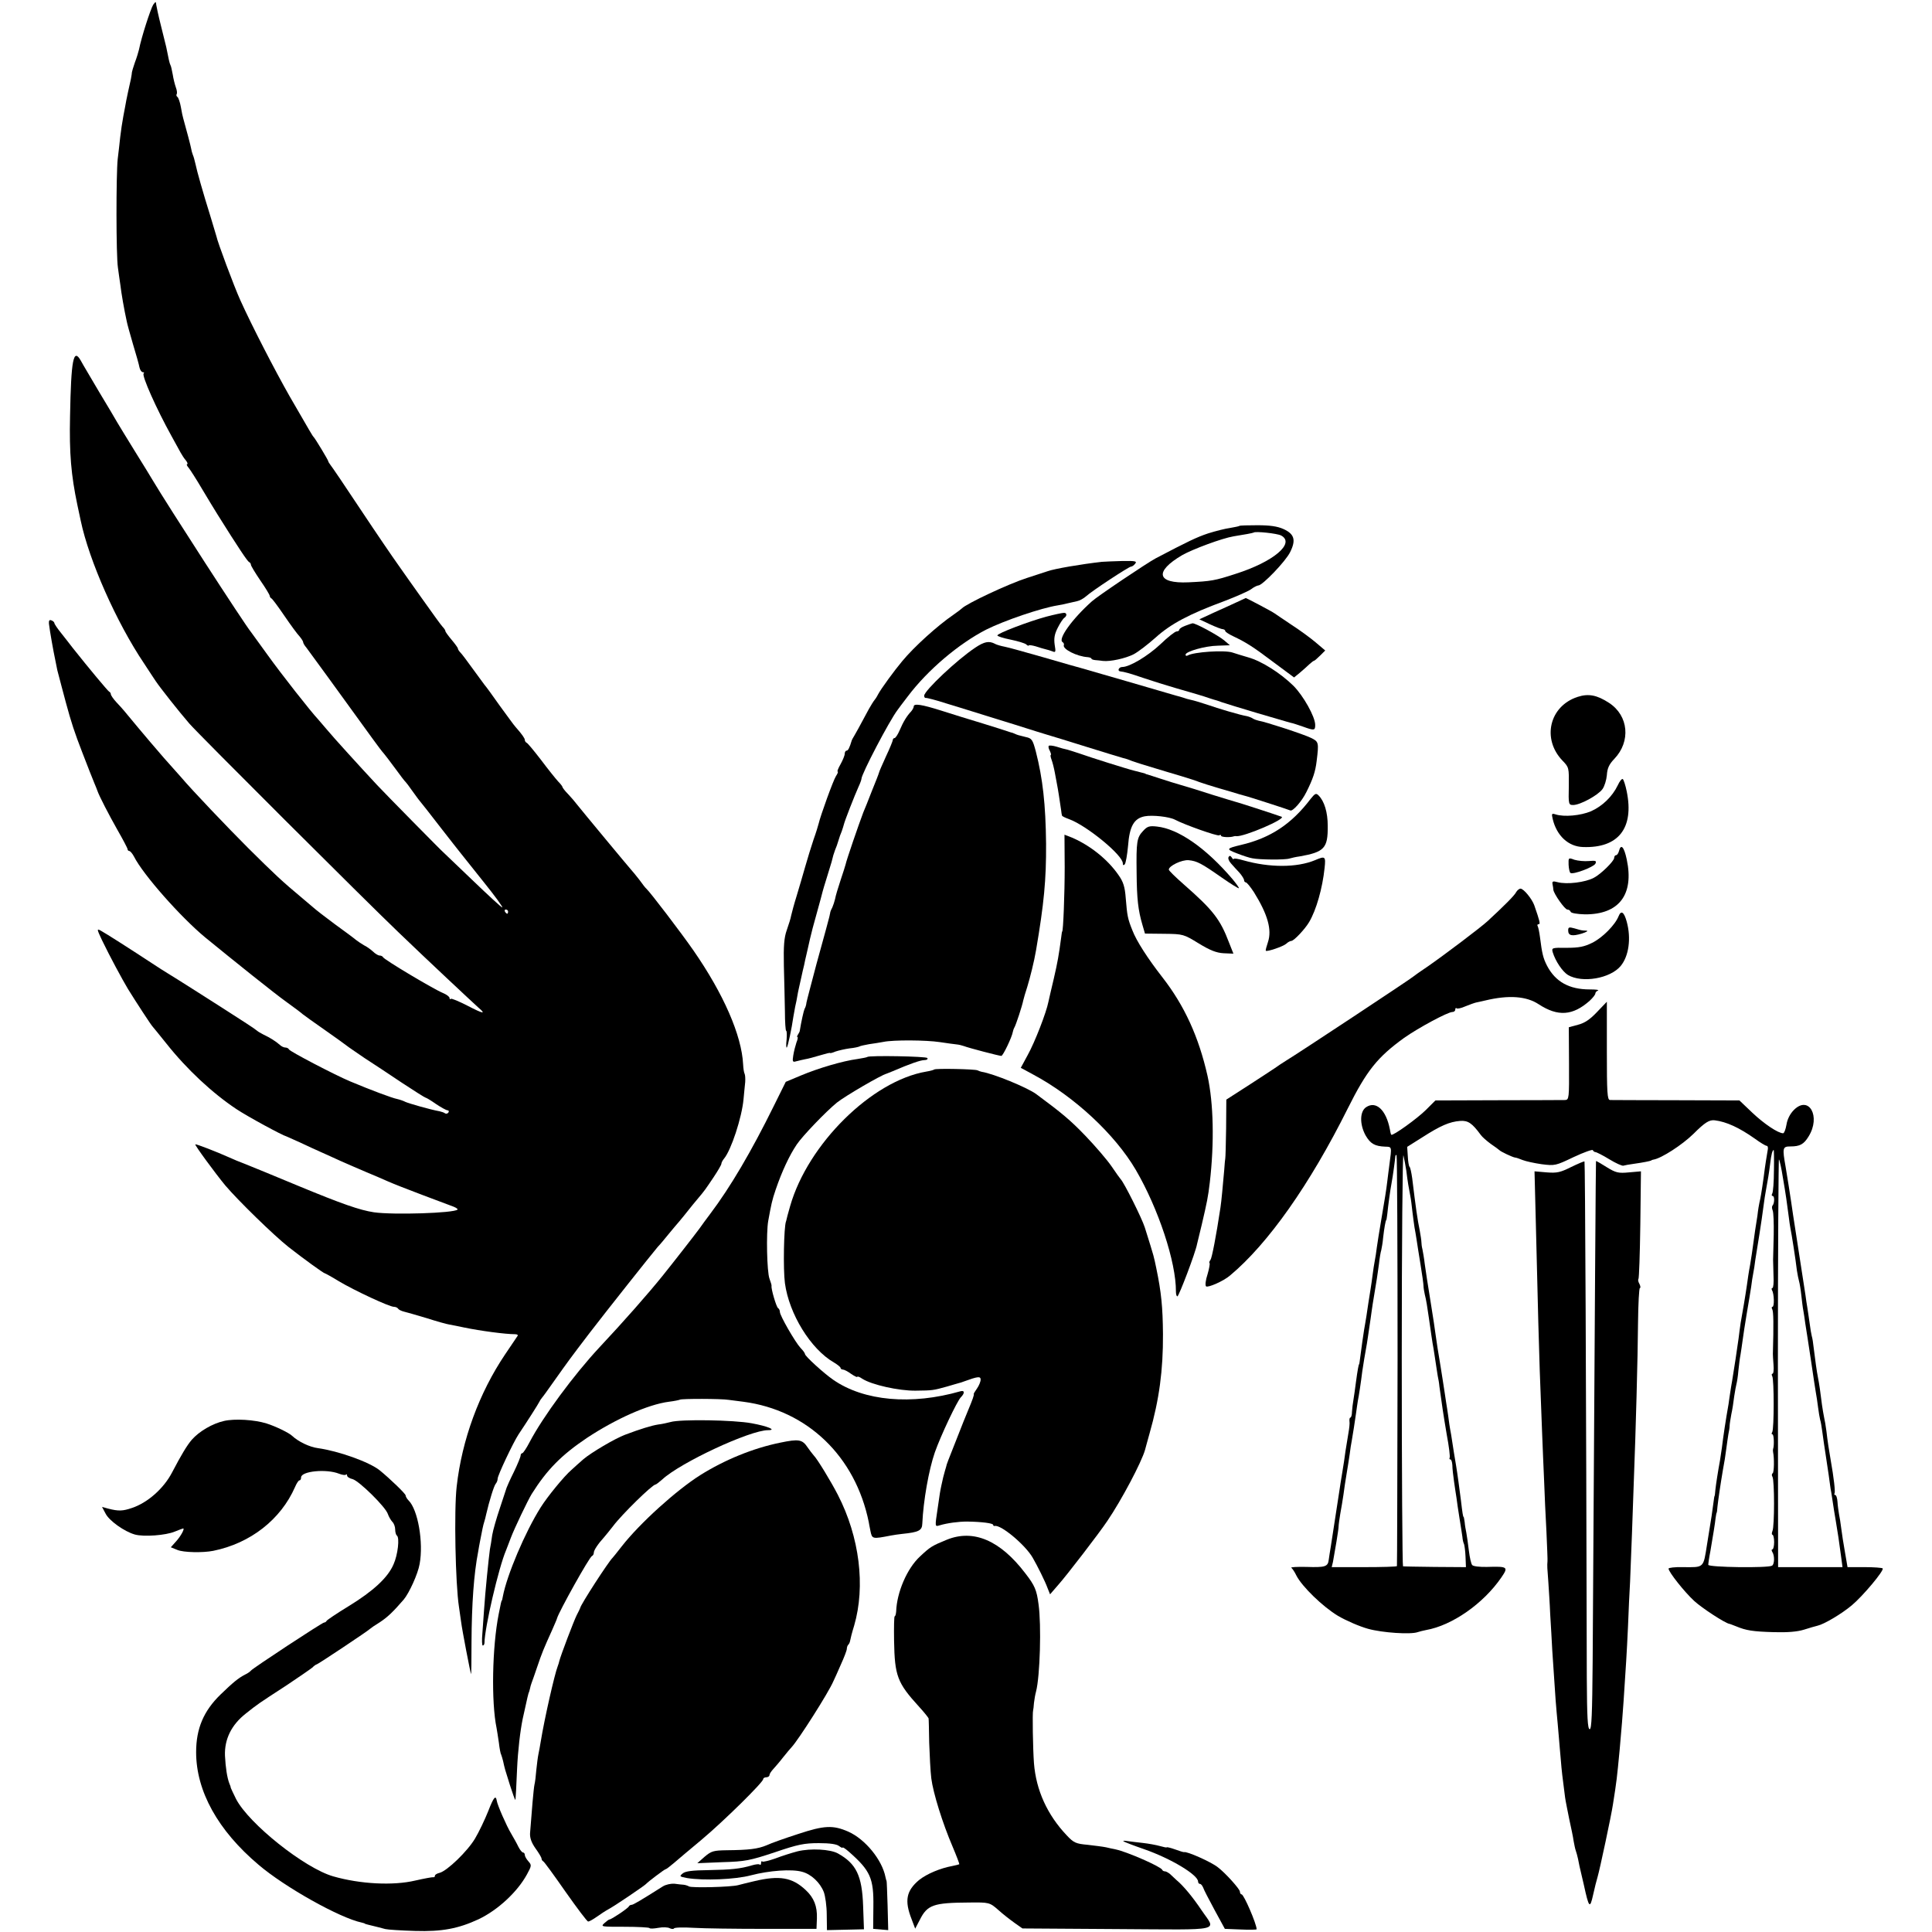
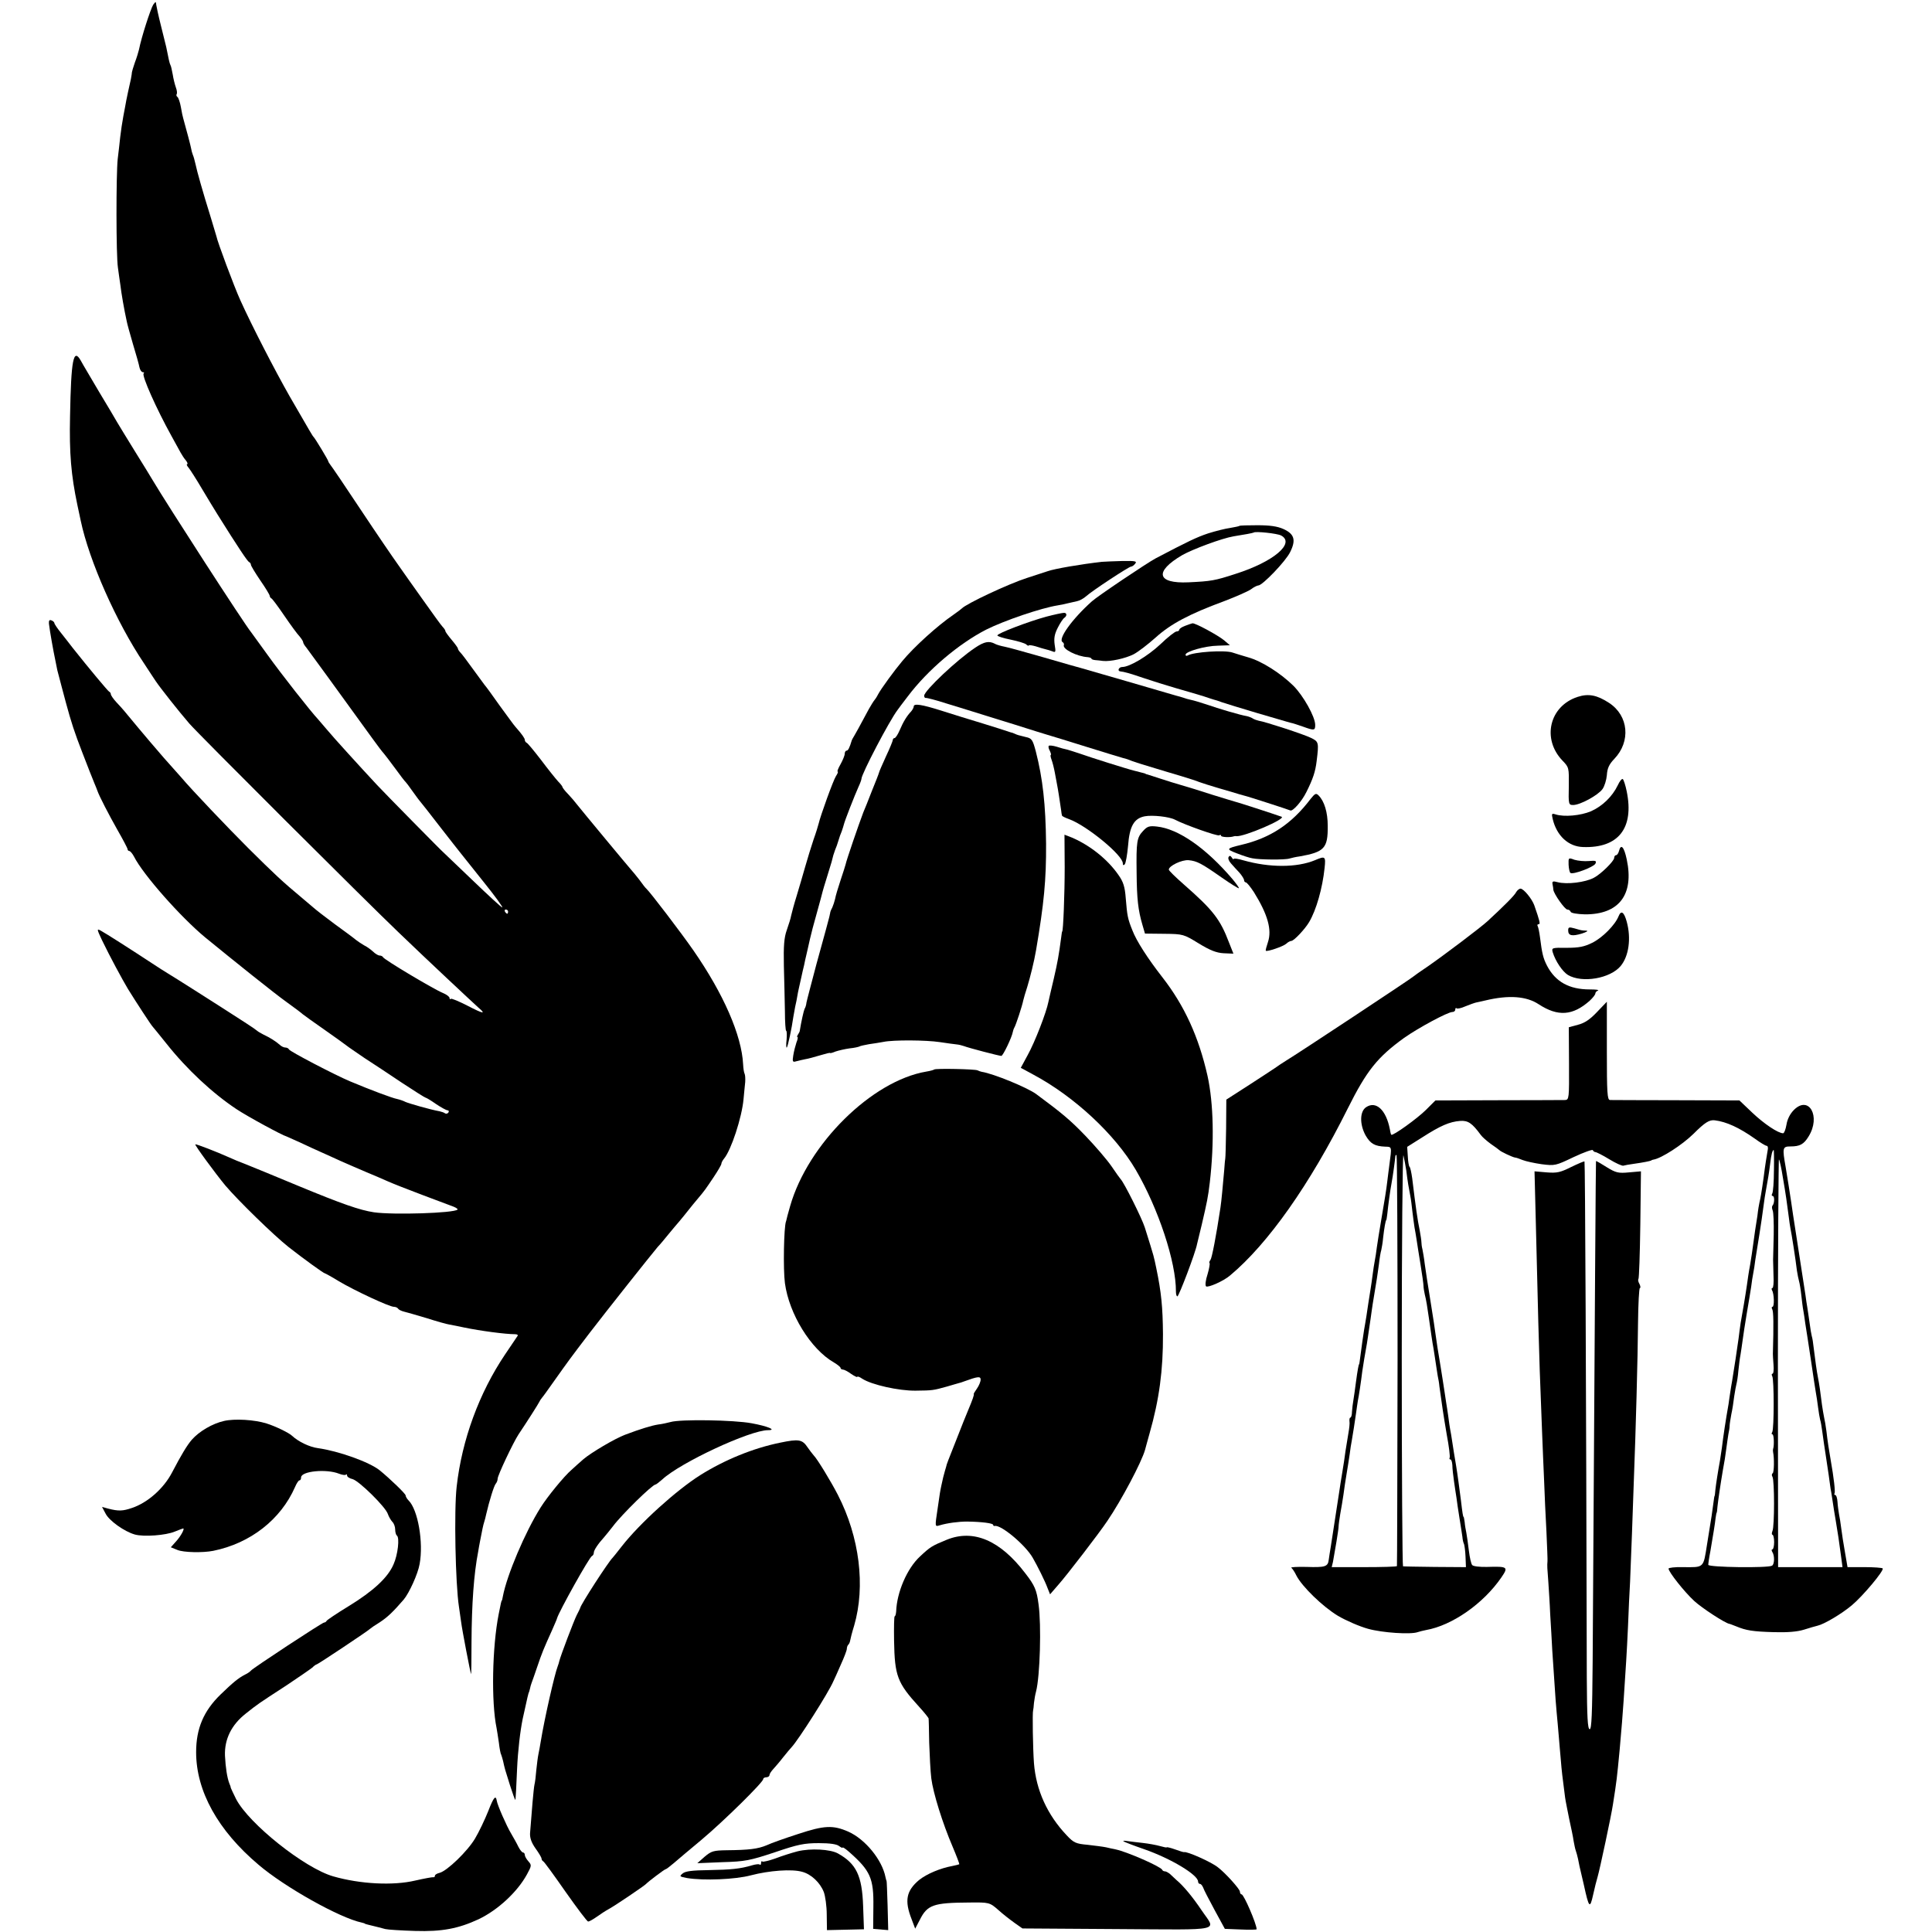
<svg xmlns="http://www.w3.org/2000/svg" version="1.0" width="924pt" height="924pt" viewBox="0 0 924 924" preserveAspectRatio="xMidYMid meet">
  <g transform="translate(0,924) scale(0.1,-0.1)" fill="#000000" stroke="none">
    <path d="M733 9218 c-13 -21 -57 -157 -68 -214 -3 -12 -11 -40 -20 -63 -8 -23 -14 -44 -14 -46 0 -3 -2 -18 -5 -33 -13 -57 -17 -78 -22 -102 -2 -14 -9 -47 -14 -75 -5 -27 -12 -72 -15 -100 -3 -27 -8 -75 -12 -105 -8 -74 -8 -463 1 -520 3 -25 9 -63 12 -85 4 -36 18 -117 30 -171 2 -12 16 -62 30 -110 15 -49 29 -99 31 -111 3 -13 10 -23 16 -23 6 0 8 -3 4 -6 -10 -10 61 -169 133 -299 18 -33 38 -69 44 -80 6 -11 17 -28 25 -37 8 -10 10 -18 6 -18 -4 0 -1 -8 7 -17 8 -10 37 -55 64 -101 27 -45 60 -100 74 -122 100 -160 144 -225 151 -228 5 -2 9 -8 9 -13 0 -5 20 -38 45 -75 25 -36 45 -69 45 -74 0 -4 4 -10 8 -12 4 -1 32 -39 62 -83 30 -44 63 -89 73 -99 9 -11 17 -23 17 -28 0 -4 7 -16 15 -25 12 -16 161 -220 314 -432 25 -35 51 -69 57 -75 5 -6 30 -38 54 -71 24 -33 46 -62 50 -65 3 -3 17 -21 30 -40 14 -19 30 -42 37 -50 7 -8 51 -64 98 -125 47 -60 91 -117 98 -125 7 -9 56 -70 110 -138 54 -67 94 -122 89 -122 -4 0 -69 60 -145 133 -75 72 -137 131 -137 131 0 -2 -275 277 -317 322 -83 89 -212 231 -239 264 -16 19 -35 41 -42 49 -35 37 -178 219 -241 307 -39 54 -75 104 -79 109 -34 41 -402 611 -471 727 -9 15 -47 78 -86 140 -38 62 -77 125 -85 139 -8 14 -46 79 -85 143 -38 65 -79 133 -89 152 -35 61 -46 4 -51 -266 -4 -178 5 -282 35 -425 6 -27 13 -61 16 -75 40 -191 171 -487 303 -683 25 -39 51 -77 56 -85 20 -30 109 -143 160 -202 40 -47 849 -854 1002 -1000 135 -130 349 -330 381 -359 39 -33 23 -30 -52 9 -41 21 -77 36 -80 33 -3 -4 -6 -2 -6 4 0 6 -15 17 -32 24 -44 18 -282 160 -286 171 -2 4 -9 8 -16 8 -7 0 -21 8 -32 19 -11 10 -30 24 -43 30 -12 7 -30 19 -39 26 -9 8 -55 42 -102 76 -47 35 -87 66 -90 69 -3 3 -32 27 -65 55 -96 80 -131 113 -259 240 -97 97 -266 274 -321 339 -5 6 -42 47 -81 91 -38 44 -93 108 -121 142 -76 92 -76 92 -106 124 -15 16 -27 34 -27 39 0 4 -3 10 -8 12 -6 3 -98 113 -174 209 -14 19 -40 51 -57 73 -17 21 -31 42 -31 46 0 4 -6 10 -14 13 -10 4 -13 -1 -12 -16 4 -34 21 -131 31 -177 3 -14 7 -34 9 -45 3 -11 12 -47 21 -80 9 -33 18 -67 20 -75 26 -96 41 -142 79 -240 24 -63 50 -128 57 -145 7 -16 13 -32 14 -35 9 -27 57 -119 96 -188 27 -47 49 -89 49 -93 0 -5 4 -9 8 -9 5 0 15 -12 23 -27 44 -87 224 -290 340 -386 137 -112 334 -270 389 -309 36 -26 71 -52 77 -58 7 -6 55 -40 105 -75 51 -36 99 -70 106 -76 7 -6 46 -32 85 -59 40 -26 121 -79 180 -119 59 -39 110 -71 113 -71 3 0 25 -13 49 -30 24 -16 49 -30 55 -30 6 0 8 -5 5 -10 -4 -6 -11 -8 -16 -5 -5 4 -17 8 -26 10 -45 8 -149 38 -164 45 -9 5 -27 11 -40 14 -22 4 -124 42 -224 84 -74 31 -290 144 -293 153 -2 5 -10 9 -17 9 -8 0 -20 6 -27 13 -18 16 -46 34 -78 49 -14 7 -27 15 -30 18 -3 3 -30 22 -60 41 -128 83 -352 225 -368 234 -10 6 -42 26 -72 46 -94 62 -227 147 -248 158 -20 11 -19 7 6 -46 36 -75 97 -188 124 -233 39 -63 112 -175 118 -180 3 -3 32 -39 65 -80 99 -125 221 -238 335 -314 54 -36 222 -127 240 -131 3 -1 32 -14 65 -29 33 -16 78 -36 100 -46 22 -10 65 -29 95 -43 30 -13 84 -37 120 -52 36 -15 83 -35 105 -45 22 -10 96 -39 165 -65 69 -26 136 -51 149 -56 13 -5 22 -12 19 -14 -17 -17 -307 -26 -399 -13 -68 10 -156 41 -359 125 -113 47 -227 94 -255 105 -27 10 -63 25 -80 33 -58 26 -158 65 -161 62 -4 -3 96 -139 143 -196 61 -72 232 -239 303 -295 70 -55 168 -126 174 -126 2 0 33 -17 67 -38 76 -45 241 -122 263 -122 8 0 17 -4 20 -9 3 -5 16 -11 28 -14 13 -3 61 -17 108 -31 47 -15 96 -29 110 -31 14 -2 45 -9 70 -14 77 -16 197 -32 243 -32 9 0 15 -3 13 -7 -3 -4 -29 -44 -60 -89 -124 -184 -207 -409 -232 -633 -13 -113 -6 -466 11 -575 2 -16 7 -48 10 -70 5 -41 45 -248 48 -252 1 -1 2 69 2 155 1 180 11 324 32 432 2 14 6 34 8 45 11 58 16 82 21 97 3 9 7 25 9 35 15 65 38 139 46 147 5 6 9 16 9 24 0 16 75 174 100 212 41 61 95 146 99 155 2 5 8 14 13 20 5 5 31 42 58 80 71 100 76 107 169 229 83 108 290 369 327 413 11 11 33 38 51 60 17 21 41 49 53 63 12 14 31 38 43 53 12 15 32 40 45 55 32 38 34 41 75 102 20 30 37 59 37 64 0 5 6 17 13 25 34 41 85 196 93 284 3 29 6 66 8 82 1 17 0 34 -3 40 -3 5 -6 25 -7 45 -7 138 -93 336 -238 545 -59 85 -207 279 -225 295 -4 3 -18 21 -33 42 -15 20 -34 42 -41 50 -11 12 -236 283 -262 316 -5 7 -22 27 -37 43 -16 16 -28 32 -28 35 0 3 -9 15 -21 27 -11 12 -48 58 -81 102 -34 44 -65 82 -70 83 -4 2 -8 8 -8 13 0 8 -14 28 -45 63 -6 6 -39 52 -75 101 -35 50 -68 95 -73 100 -4 6 -29 39 -55 75 -26 36 -52 71 -59 78 -7 7 -13 16 -13 20 0 4 -14 23 -30 42 -16 19 -30 38 -30 42 0 4 -6 13 -13 20 -7 7 -48 64 -92 126 -44 62 -99 139 -121 171 -23 32 -103 149 -178 262 -74 112 -140 209 -146 216 -5 7 -10 14 -10 17 0 5 -62 108 -70 116 -6 6 -12 17 -115 195 -70 123 -181 338 -236 460 -29 64 -109 278 -114 305 -1 3 -13 43 -27 90 -39 125 -66 221 -73 255 -4 17 -9 37 -13 45 -3 8 -7 22 -8 30 -2 12 -22 88 -38 145 -2 6 -7 29 -11 53 -4 23 -12 45 -16 48 -5 3 -7 9 -4 14 3 5 1 19 -4 32 -5 14 -12 42 -15 62 -4 21 -8 41 -11 45 -4 7 -9 30 -20 86 -3 11 -14 58 -26 105 -12 47 -21 91 -22 98 0 6 -2 12 -3 12 -2 0 -6 -6 -11 -12z m1697 -4338 c0 -5 -2 -10 -4 -10 -3 0 -8 5 -11 10 -3 6 -1 10 4 10 6 0 11 -4 11 -10z" />
    <path d="M5928 6725 c-2 -2 -22 -6 -45 -10 -23 -3 -70 -15 -105 -26 -54 -18 -96 -38 -252 -120 -41 -22 -278 -181 -304 -205 -94 -84 -164 -181 -140 -195 5 -3 8 -10 6 -14 -8 -19 63 -55 115 -58 9 -1 17 -4 17 -7 0 -3 8 -6 18 -7 9 -1 26 -2 37 -4 35 -4 108 12 147 32 21 11 68 47 105 80 72 65 160 112 328 174 55 21 112 46 127 56 14 11 31 19 36 19 20 0 131 116 152 159 29 58 21 87 -32 111 -29 13 -65 18 -124 18 -45 0 -84 -1 -86 -3z m199 -46 c69 -37 -36 -126 -219 -184 -98 -32 -117 -35 -224 -40 -151 -7 -165 51 -30 130 49 28 191 81 246 90 19 3 48 8 65 11 16 3 30 6 31 7 7 7 112 -4 131 -14z" />
    <path d="M5270 6553 c-98 -11 -227 -33 -260 -45 -8 -3 -53 -17 -98 -32 -88 -28 -290 -123 -312 -146 -3 -3 -21 -17 -40 -30 -76 -52 -188 -153 -245 -222 -37 -44 -102 -133 -115 -158 -7 -14 -16 -27 -19 -30 -3 -3 -14 -21 -25 -40 -49 -92 -63 -116 -71 -130 -5 -8 -10 -17 -11 -20 -11 -37 -18 -50 -25 -50 -5 0 -9 -7 -9 -15 0 -8 -9 -30 -20 -50 -11 -19 -17 -35 -14 -35 4 0 0 -10 -8 -22 -13 -20 -74 -189 -83 -228 -2 -8 -12 -42 -24 -75 -11 -33 -29 -91 -40 -130 -11 -38 -29 -101 -41 -140 -12 -38 -23 -80 -26 -93 -2 -13 -12 -44 -21 -70 -13 -36 -16 -76 -14 -172 2 -69 4 -167 5 -217 0 -51 3 -93 6 -93 3 0 4 -19 2 -42 -3 -24 -2 -41 1 -38 5 4 24 94 31 145 2 11 6 34 9 50 4 17 9 41 11 55 2 14 10 48 16 75 6 28 13 59 16 70 2 11 7 34 11 50 4 17 7 32 8 35 1 3 5 21 9 40 4 19 19 76 33 125 14 50 26 95 27 100 1 6 11 37 21 70 10 33 20 66 22 72 7 29 10 39 17 58 5 11 12 31 16 45 4 14 11 34 16 45 4 11 8 25 10 32 3 15 51 138 70 180 8 17 14 34 14 38 0 23 134 279 173 330 4 6 26 35 49 65 95 126 244 252 375 319 86 43 261 103 343 116 14 2 35 7 48 10 12 3 32 7 44 10 11 2 31 13 42 23 27 25 205 142 215 142 5 0 14 6 20 14 10 12 1 14 -61 13 -40 -1 -84 -3 -98 -4z" />
-     <path d="M5915 6360 c-22 -10 -71 -33 -110 -50 l-69 -32 49 -23 c28 -13 56 -24 63 -24 6 -1 12 -4 12 -9 0 -4 17 -15 38 -25 63 -30 93 -49 194 -125 l97 -72 27 22 c15 13 36 31 46 41 10 9 20 17 23 17 2 0 15 11 29 25 l24 24 -46 39 c-26 22 -78 60 -117 85 -38 26 -75 50 -80 54 -12 9 -134 73 -137 73 -2 -1 -21 -10 -43 -20z" />
    <path d="M5005 6291 c-85 -23 -235 -80 -235 -90 0 -4 28 -13 63 -20 34 -7 68 -17 75 -23 6 -6 12 -8 12 -5 0 3 15 1 33 -4 17 -6 39 -12 47 -14 8 -2 23 -6 33 -10 16 -7 17 -3 11 32 -4 30 -1 50 15 81 11 22 25 43 31 47 14 9 13 25 -2 24 -7 0 -45 -8 -83 -18z" />
    <path d="M5668 6247 c-16 -6 -28 -14 -28 -19 0 -4 -6 -8 -13 -8 -7 0 -42 -27 -77 -61 -62 -58 -148 -109 -183 -109 -16 0 -25 -19 -9 -21 18 -2 42 -8 112 -32 41 -14 109 -35 150 -47 94 -27 141 -41 160 -48 8 -3 20 -6 25 -8 6 -1 24 -7 40 -13 17 -6 93 -29 170 -52 157 -46 157 -46 167 -48 4 -1 26 -8 49 -16 55 -20 59 -19 59 8 0 39 -57 140 -104 187 -62 61 -152 118 -216 136 -30 9 -64 19 -75 23 -37 13 -187 3 -215 -14 -6 -3 -10 -2 -10 4 0 15 93 42 155 43 l57 2 -28 24 c-31 25 -138 83 -151 81 -4 -1 -20 -6 -35 -12z" />
    <path d="M4665 6143 c-89 -59 -244 -206 -245 -230 0 -7 3 -12 8 -11 4 1 48 -10 97 -26 50 -15 149 -46 220 -68 72 -22 148 -46 170 -53 22 -7 63 -20 90 -28 28 -8 115 -35 195 -60 80 -25 156 -48 170 -52 14 -3 34 -10 45 -15 11 -4 54 -18 95 -30 41 -13 104 -31 140 -42 36 -11 74 -23 85 -28 11 -4 54 -18 95 -30 41 -12 84 -24 95 -28 11 -3 22 -6 25 -7 12 -2 216 -68 221 -71 11 -6 55 43 77 88 31 62 43 97 49 148 11 89 10 93 -27 111 -34 17 -221 78 -250 82 -8 2 -21 6 -27 10 -7 5 -21 10 -30 12 -31 5 -136 36 -193 56 -30 10 -64 20 -75 22 -11 2 -27 7 -35 10 -8 3 -24 7 -35 10 -11 3 -114 33 -230 67 -115 33 -217 63 -225 65 -8 2 -87 24 -175 50 -88 25 -173 49 -190 52 -16 3 -38 9 -47 14 -28 15 -51 10 -93 -18z" />
    <path d="M7545 5907 c-135 -44 -172 -201 -72 -305 31 -32 31 -34 30 -122 -2 -87 -1 -90 21 -90 33 0 118 46 140 76 10 14 19 44 21 67 2 32 10 51 36 78 79 83 68 206 -25 267 -58 38 -99 46 -151 29z" />
    <path d="M4370 5861 c0 -5 -6 -16 -12 -23 -21 -22 -38 -50 -55 -90 -9 -21 -20 -38 -25 -38 -4 0 -8 -4 -8 -9 0 -4 -14 -39 -32 -77 -17 -38 -33 -73 -34 -79 -1 -5 -17 -46 -35 -90 -17 -44 -35 -89 -40 -100 -21 -55 -81 -229 -85 -250 -1 -5 -12 -39 -24 -75 -12 -36 -24 -76 -26 -89 -3 -13 -9 -31 -13 -40 -5 -9 -9 -19 -10 -23 -1 -5 -1 -9 -2 -10 0 -2 -2 -10 -4 -18 -7 -26 -13 -51 -60 -220 -24 -91 -46 -174 -48 -185 -1 -11 -5 -24 -9 -30 -4 -8 -16 -61 -23 -105 0 -3 -4 -11 -8 -17 -5 -7 -6 -13 -3 -13 3 0 1 -12 -5 -26 -5 -15 -12 -42 -15 -61 -5 -30 -3 -34 13 -29 10 3 29 7 43 10 14 2 46 11 73 19 26 8 47 13 47 11 0 -2 12 1 26 7 15 5 45 12 67 15 22 2 43 7 47 9 4 3 25 7 46 11 22 3 53 8 69 11 47 10 204 9 270 -1 33 -5 69 -10 80 -11 11 -1 27 -5 35 -8 23 -9 169 -47 179 -47 8 0 51 90 55 115 1 5 4 15 7 20 8 13 38 105 43 131 2 10 11 39 19 64 14 46 33 122 42 175 38 223 49 337 48 510 -2 189 -16 312 -49 441 -15 56 -19 63 -48 69 -34 8 -43 11 -51 15 -3 1 -8 3 -12 5 -5 1 -15 4 -23 7 -8 3 -62 20 -120 38 -58 17 -146 45 -197 61 -95 30 -133 36 -133 20z" />
    <path d="M5016 5673 c-3 -3 -1 -14 5 -24 5 -11 7 -19 5 -19 -3 0 -2 -10 3 -23 5 -13 12 -41 16 -63 4 -21 9 -48 11 -59 4 -19 13 -79 19 -120 1 -11 3 -22 4 -25 0 -4 16 -11 35 -18 84 -31 256 -172 256 -211 0 -9 3 -11 9 -5 5 5 12 45 16 88 7 94 28 132 80 142 37 7 117 -2 144 -16 45 -24 203 -80 212 -75 5 4 9 2 9 -2 0 -7 44 -9 60 -3 3 1 8 2 12 1 35 -5 243 84 217 93 -45 16 -206 68 -219 71 -8 2 -60 18 -115 35 -55 18 -120 38 -145 45 -25 7 -70 21 -100 31 -30 10 -58 19 -62 20 -5 1 -9 2 -10 4 -2 1 -10 3 -18 5 -8 2 -24 6 -35 9 -30 7 -214 65 -261 82 -23 8 -50 16 -60 19 -11 2 -33 8 -51 14 -17 5 -34 7 -37 4z" />
    <path d="M7737 5484 c-26 -54 -74 -100 -128 -124 -50 -21 -128 -28 -169 -15 -19 6 -20 4 -14 -22 19 -80 75 -132 145 -134 169 -6 245 90 209 266 -6 30 -15 57 -19 59 -4 3 -15 -10 -24 -30z" />
    <path d="M6268 5419 c-91 -120 -192 -187 -333 -220 -71 -17 -72 -20 -20 -40 28 -11 61 -22 75 -24 34 -7 156 -8 177 -1 10 3 32 8 48 10 119 21 136 39 135 146 0 65 -16 118 -44 146 -12 12 -17 9 -38 -17z" />
    <path d="M5467 5266 c-30 -32 -33 -50 -31 -201 1 -123 7 -178 28 -249 l12 -41 92 -1 c91 -1 93 -2 165 -46 54 -33 84 -45 119 -47 l47 -2 -21 53 c-42 111 -76 155 -215 277 -40 35 -73 67 -73 72 0 18 63 48 95 45 40 -4 61 -15 158 -83 43 -30 80 -53 82 -51 2 2 -12 21 -30 43 -127 149 -259 241 -362 252 -36 4 -46 1 -66 -21z" />
    <path d="M5092 5092 c0 -127 -7 -307 -12 -307 -1 0 -3 -13 -5 -30 -11 -83 -17 -117 -35 -195 -11 -47 -23 -97 -26 -112 -10 -51 -65 -193 -99 -254 l-33 -61 61 -33 c196 -105 390 -286 489 -455 108 -185 193 -441 192 -582 0 -13 3 -23 7 -23 7 0 87 210 94 250 1 3 11 46 23 95 24 103 30 131 38 200 22 189 18 379 -11 510 -42 186 -110 335 -215 470 -71 91 -125 175 -144 225 -23 57 -25 70 -32 154 -4 55 -12 79 -34 110 -52 76 -137 143 -223 180 l-36 14 1 -156z" />
    <path d="M7743 5170 c-3 -11 -9 -20 -14 -20 -5 0 -9 -6 -9 -13 0 -15 -64 -78 -97 -95 -41 -22 -129 -33 -174 -21 -22 6 -26 4 -24 -9 2 -10 4 -22 4 -27 2 -20 55 -95 67 -95 7 0 14 -5 16 -11 2 -6 31 -11 68 -12 163 -1 236 94 200 263 -13 61 -28 76 -37 40z" />
    <path d="M5876 5141 c-4 -5 1 -19 11 -30 10 -11 28 -32 41 -45 12 -14 22 -30 22 -36 0 -5 4 -10 8 -10 5 0 22 -21 39 -47 66 -106 87 -180 67 -239 -7 -21 -12 -39 -10 -41 5 -6 82 20 97 33 8 8 20 14 25 14 12 0 65 56 85 90 34 57 64 162 74 259 6 56 3 58 -46 37 -87 -36 -217 -36 -341 -1 -27 8 -48 11 -48 7 0 -4 -4 -1 -9 7 -6 9 -11 10 -15 2z" />
    <path d="M7502 5104 c1 -19 5 -37 9 -39 13 -9 110 28 119 44 7 14 2 16 -31 13 -21 -2 -52 1 -69 6 -29 11 -29 10 -28 -24z" />
    <path d="M7251 4973 c-8 -16 -54 -62 -136 -138 -31 -29 -210 -164 -285 -216 -36 -24 -67 -46 -70 -49 -7 -8 -558 -372 -605 -400 -22 -14 -44 -28 -50 -33 -5 -4 -62 -41 -125 -82 l-115 -74 -1 -138 c-1 -76 -3 -140 -4 -143 -1 -3 -3 -27 -5 -55 -7 -78 -13 -147 -18 -180 -21 -139 -41 -242 -48 -251 -5 -6 -7 -13 -4 -15 2 -3 -2 -27 -10 -54 -9 -27 -12 -52 -7 -57 8 -8 84 25 115 52 181 151 381 434 563 799 91 182 142 245 269 337 68 48 209 124 231 124 8 0 14 5 14 12 0 6 3 9 6 6 3 -4 22 0 42 9 20 8 44 17 54 19 10 2 28 6 41 9 112 27 197 21 256 -18 92 -60 163 -55 244 17 15 14 27 29 27 35 0 5 6 11 13 14 6 3 -11 5 -40 5 -99 0 -164 37 -204 113 -19 37 -24 59 -34 138 -3 23 -8 47 -11 52 -3 5 -1 9 5 9 9 0 5 15 -21 90 -11 31 -51 80 -66 80 -6 0 -16 -8 -21 -17z" />
    <path d="M7741 4858 c-16 -41 -77 -103 -126 -127 -38 -19 -64 -24 -122 -24 -70 1 -73 0 -67 -21 13 -43 47 -93 73 -109 68 -40 202 -17 252 43 39 47 51 132 29 212 -13 47 -27 56 -39 26z" />
    <path d="M7500 4790 c0 -25 18 -29 65 -15 22 7 32 13 23 14 -25 1 -24 1 -58 11 -26 7 -30 6 -30 -10z" />
    <path d="M7638 4400 c-33 -35 -59 -53 -91 -61 l-44 -12 1 -174 c1 -166 0 -173 -19 -174 -11 0 -155 -1 -320 -1 l-300 -1 -45 -45 c-41 -41 -159 -126 -166 -119 -2 1 -5 14 -7 27 -18 92 -66 136 -113 105 -31 -20 -32 -82 -3 -135 23 -40 44 -52 94 -54 32 -1 32 2 20 -86 -3 -25 -8 -60 -10 -79 -5 -43 -12 -85 -30 -191 -8 -47 -17 -103 -20 -125 -3 -23 -7 -52 -10 -65 -3 -14 -7 -43 -10 -65 -3 -22 -7 -53 -10 -70 -8 -50 -14 -88 -20 -130 -4 -22 -8 -51 -11 -65 -4 -25 -12 -80 -19 -135 -2 -16 -4 -30 -5 -30 -2 0 -7 -26 -15 -85 -4 -30 -9 -68 -12 -85 -3 -16 -6 -42 -7 -57 0 -16 -4 -28 -8 -28 -3 0 -5 -8 -4 -17 2 -9 -1 -35 -5 -57 -4 -23 -10 -61 -14 -86 -3 -25 -10 -70 -15 -100 -5 -30 -12 -73 -15 -95 -8 -52 -32 -209 -40 -260 -4 -22 -8 -51 -10 -64 -4 -34 -16 -38 -107 -35 -44 1 -77 -1 -72 -4 5 -4 16 -20 24 -37 27 -53 126 -149 199 -193 39 -23 104 -51 144 -62 68 -19 204 -28 237 -16 8 3 26 7 40 10 125 22 274 126 360 251 35 51 32 54 -68 51 -35 -1 -67 3 -71 9 -5 5 -12 36 -16 69 -4 32 -9 70 -12 85 -3 14 -7 37 -8 51 -2 14 -4 25 -5 25 -3 0 -6 20 -13 80 -6 47 -17 130 -23 165 -2 14 -7 41 -10 60 -3 19 -9 60 -14 90 -6 30 -12 71 -14 90 -3 19 -7 49 -10 65 -2 17 -10 64 -16 105 -6 41 -14 86 -16 100 -5 28 -12 73 -19 123 -2 17 -11 77 -20 132 -21 133 -23 142 -31 200 -3 28 -9 59 -11 70 -3 11 -5 27 -5 35 0 8 -4 33 -8 55 -11 53 -19 110 -36 250 -4 28 -9 52 -13 55 -3 3 -7 25 -8 50 l-3 45 73 46 c86 55 129 74 180 78 38 3 58 -11 99 -67 7 -10 29 -29 48 -43 19 -13 37 -26 40 -29 7 -8 63 -34 75 -36 6 0 22 -6 37 -12 15 -6 56 -15 91 -20 64 -8 67 -7 153 34 49 23 91 38 92 33 2 -5 8 -9 12 -9 5 0 35 -15 66 -34 31 -19 62 -33 68 -31 6 2 29 6 51 9 43 6 78 13 83 16 1 2 5 3 10 4 38 6 138 71 191 123 55 55 76 68 102 65 56 -7 117 -35 192 -88 26 -19 51 -34 56 -34 6 0 8 -10 5 -22 -4 -24 -12 -70 -19 -128 -10 -72 -16 -105 -20 -120 -2 -8 -7 -37 -10 -65 -4 -27 -9 -59 -11 -70 -1 -11 -6 -40 -9 -65 -3 -25 -10 -70 -15 -100 -6 -30 -12 -73 -15 -95 -3 -22 -10 -65 -15 -95 -5 -30 -12 -69 -15 -86 -3 -18 -7 -52 -10 -75 -6 -45 -22 -150 -31 -204 -3 -16 -7 -41 -9 -55 -2 -14 -6 -38 -8 -55 -14 -79 -25 -153 -32 -210 -3 -22 -7 -49 -9 -60 -10 -54 -19 -113 -22 -140 -1 -16 -3 -30 -4 -30 -1 0 -3 -14 -5 -30 -2 -17 -6 -46 -9 -65 -3 -19 -13 -81 -22 -137 -18 -114 -13 -109 -116 -108 -38 1 -68 -3 -68 -7 0 -16 77 -113 123 -155 37 -34 146 -105 167 -109 3 0 17 -6 33 -12 48 -20 79 -25 180 -28 66 -2 113 2 145 12 26 8 55 17 65 19 31 7 114 56 163 97 52 43 157 168 148 177 -3 3 -42 6 -87 6 l-81 0 -12 70 c-7 39 -15 90 -18 115 -3 25 -8 56 -11 70 -2 13 -6 39 -7 57 -1 18 -6 33 -11 33 -4 0 -6 4 -3 8 4 7 -3 72 -19 162 -7 39 -15 91 -20 136 -3 23 -8 53 -11 65 -3 13 -7 40 -10 59 -8 66 -14 105 -19 130 -6 29 -14 88 -21 145 -2 21 -6 46 -9 55 -2 8 -7 35 -10 60 -3 25 -9 59 -11 75 -3 17 -7 44 -9 60 -5 32 -13 85 -44 285 -11 69 -22 143 -25 165 -8 53 -15 98 -26 164 -16 91 -15 98 23 98 45 0 64 10 87 48 59 95 2 198 -70 127 -19 -19 -32 -45 -36 -71 -4 -23 -11 -41 -16 -41 -24 0 -91 45 -147 98 l-62 59 -302 1 c-166 0 -309 1 -317 1 -13 1 -15 33 -15 236 0 129 0 235 0 234 0 0 -21 -22 -47 -49z m-912 -760 c6 -51 12 -84 19 -120 3 -14 7 -47 10 -75 3 -27 8 -61 10 -75 3 -14 7 -41 10 -59 3 -19 11 -73 19 -120 8 -48 14 -93 14 -101 0 -8 3 -26 6 -40 7 -26 13 -66 20 -115 8 -56 17 -120 22 -145 2 -14 7 -43 10 -65 3 -22 8 -51 10 -65 3 -14 7 -36 8 -50 11 -81 19 -136 35 -230 11 -58 17 -108 14 -112 -2 -5 -1 -8 4 -8 4 0 8 -12 9 -27 0 -16 4 -50 8 -78 4 -27 9 -63 12 -80 2 -16 8 -59 14 -95 6 -36 12 -76 14 -90 1 -14 5 -30 8 -35 2 -6 6 -33 7 -60 l2 -50 -148 1 c-81 1 -150 2 -153 3 -3 1 -6 449 -6 998 0 548 4 983 8 967 4 -16 10 -49 14 -74z m1758 2 c0 -54 -4 -104 -8 -110 -4 -7 -3 -12 2 -12 10 0 9 -36 -1 -46 -3 -4 -3 -14 1 -23 4 -9 6 -61 5 -116 -1 -55 -3 -109 -3 -120 0 -11 1 -46 2 -77 2 -32 -1 -58 -5 -58 -5 0 -5 -5 -2 -11 10 -16 12 -79 2 -79 -4 0 -5 -5 -1 -12 6 -10 7 -70 3 -213 0 -5 1 -29 3 -52 2 -24 0 -43 -5 -43 -4 0 -5 -5 -1 -12 9 -15 9 -251 0 -267 -4 -6 -4 -11 1 -11 7 0 9 -54 3 -70 -1 -3 -1 -9 0 -15 6 -28 5 -97 -2 -101 -5 -3 -5 -11 -1 -17 10 -16 10 -238 0 -259 -4 -10 -4 -18 0 -18 4 0 8 -16 8 -35 0 -19 -4 -35 -8 -35 -5 0 -5 -5 -1 -12 12 -18 11 -59 -1 -66 -18 -12 -305 -8 -305 4 0 6 4 35 10 65 13 77 22 130 25 159 2 14 4 25 5 25 1 0 3 14 4 30 4 35 13 98 26 175 6 30 13 75 16 100 3 25 8 56 10 70 3 14 6 32 6 40 0 8 4 33 8 55 5 22 11 61 14 87 4 26 9 53 11 60 2 7 7 36 9 63 3 28 7 61 10 75 2 14 7 44 10 68 3 24 12 82 20 130 8 48 18 105 21 127 3 23 7 52 10 65 3 13 7 42 10 65 9 57 15 96 20 125 5 31 16 105 21 145 2 17 6 42 9 58 10 56 15 83 21 132 5 44 11 65 17 65 1 0 2 -44 1 -98z m-1800 -909 c-1 -538 -2 -980 -3 -983 -1 -3 -71 -5 -156 -5 l-156 0 6 25 c9 48 27 155 27 170 0 8 4 35 8 60 5 25 11 65 15 90 3 25 10 70 15 100 5 30 12 73 15 95 3 23 7 52 10 65 5 28 15 92 21 135 2 17 6 41 8 55 5 24 15 90 21 140 5 33 14 90 19 115 4 20 10 64 21 138 3 20 7 52 10 70 3 17 8 48 11 67 3 19 7 44 9 55 2 11 6 43 10 70 3 28 8 57 11 66 2 9 7 36 9 60 5 45 12 84 15 84 1 0 3 14 5 30 4 40 14 114 20 145 7 37 17 113 18 127 0 7 3 10 6 9 3 -2 5 -444 5 -983z m1843 874 c14 -81 19 -118 28 -187 2 -19 6 -44 8 -55 5 -22 25 -150 31 -202 3 -18 7 -40 10 -50 3 -10 8 -40 11 -68 3 -27 7 -61 10 -75 2 -14 7 -41 9 -60 3 -19 8 -51 11 -70 3 -19 10 -66 16 -105 15 -101 18 -122 23 -152 3 -16 8 -48 11 -73 3 -25 8 -52 10 -60 3 -8 7 -33 10 -55 5 -36 10 -73 19 -130 2 -11 7 -47 12 -80 4 -33 9 -62 9 -65 1 -3 5 -27 9 -55 4 -27 11 -72 16 -100 9 -52 16 -99 26 -175 l6 -45 -154 0 -154 0 -1 978 c0 537 3 975 5 972 3 -3 12 -42 19 -88z" />
-     <path d="M4148 4185 c-2 -2 -23 -6 -48 -10 -69 -9 -187 -44 -268 -78 l-74 -31 -57 -115 c-107 -217 -208 -389 -304 -516 -18 -24 -41 -55 -52 -71 -22 -30 -128 -166 -178 -228 -67 -83 -182 -214 -302 -342 -120 -129 -268 -329 -332 -451 -15 -29 -31 -53 -35 -53 -4 0 -8 -5 -8 -11 0 -6 -14 -41 -32 -78 -18 -36 -33 -70 -35 -76 -2 -5 -16 -49 -32 -97 -16 -47 -33 -106 -37 -130 -3 -23 -8 -54 -11 -68 -6 -44 -22 -200 -28 -290 -2 -30 -6 -81 -8 -112 -3 -32 -2 -58 2 -58 4 0 8 6 8 13 1 73 68 360 103 442 4 11 15 38 23 60 17 45 81 179 100 210 73 116 142 186 264 268 138 91 292 160 392 173 25 3 49 8 53 10 8 5 196 5 233 -1 17 -2 48 -6 70 -9 306 -40 536 -261 600 -576 0 -3 4 -21 8 -42 8 -39 9 -39 97 -22 14 3 39 6 55 8 79 8 95 16 96 49 5 110 31 257 60 341 29 82 106 244 124 263 20 20 19 35 -2 29 -233 -67 -461 -47 -608 55 -45 31 -135 113 -135 123 0 4 -9 17 -21 29 -26 28 -99 155 -99 172 0 8 -4 16 -9 19 -8 5 -34 93 -31 106 1 3 -4 18 -10 35 -12 32 -16 217 -6 275 15 82 18 98 36 151 29 85 65 163 101 216 27 40 139 157 192 200 39 31 210 131 237 138 3 1 16 6 30 12 81 35 133 53 151 53 11 0 18 4 14 10 -5 8 -279 13 -287 5z" />
    <path d="M4468 4125 c-2 -2 -19 -7 -38 -10 -260 -44 -566 -346 -651 -643 -10 -34 -18 -65 -18 -67 -1 -3 -1 -6 -2 -7 -10 -27 -14 -228 -5 -295 20 -147 123 -315 234 -379 17 -10 32 -22 32 -26 0 -4 5 -8 11 -8 6 0 24 -9 40 -21 16 -11 29 -17 29 -14 0 4 11 0 24 -9 45 -29 175 -58 255 -57 81 1 83 1 151 20 25 8 50 14 55 16 6 1 17 5 25 8 66 24 80 26 80 9 0 -10 -8 -29 -17 -42 -10 -14 -17 -26 -16 -27 3 -3 -6 -28 -27 -78 -9 -22 -33 -80 -52 -130 -45 -114 -51 -128 -53 -140 -2 -5 -8 -28 -14 -50 -5 -22 -13 -57 -16 -77 -3 -21 -8 -55 -11 -75 -13 -86 -13 -85 10 -78 37 11 90 18 131 18 71 -1 125 -8 125 -16 0 -4 3 -6 8 -5 30 6 146 -91 181 -152 23 -40 59 -112 71 -145 l12 -30 39 45 c41 46 197 249 235 306 68 100 163 280 180 339 1 6 12 42 22 80 46 161 65 302 64 475 -1 128 -8 200 -32 315 -13 60 -6 39 -55 195 -14 44 -99 214 -115 230 -3 3 -23 31 -44 62 -22 32 -78 97 -125 146 -72 75 -113 109 -236 200 -43 31 -203 97 -260 106 -5 1 -14 4 -20 7 -11 6 -201 10 -207 4z" />
    <path d="M7515 3659 c-52 -26 -68 -30 -118 -26 l-58 5 6 -236 c12 -497 14 -561 19 -717 3 -88 8 -218 11 -290 3 -71 7 -179 10 -240 2 -60 7 -168 11 -240 3 -71 6 -136 5 -142 -2 -21 -1 -35 4 -98 2 -33 7 -103 9 -155 3 -52 8 -131 10 -175 3 -44 8 -117 11 -163 3 -46 7 -106 10 -134 3 -28 7 -78 10 -112 3 -33 7 -86 10 -116 4 -50 7 -75 20 -175 2 -17 12 -64 20 -105 9 -41 19 -88 21 -105 3 -16 7 -37 10 -45 3 -8 8 -26 11 -40 3 -14 6 -29 7 -35 1 -5 11 -46 21 -90 24 -110 29 -116 44 -48 7 32 17 72 22 88 10 34 65 291 73 345 18 114 19 124 32 260 11 123 13 151 19 235 11 167 15 224 21 355 3 74 7 171 10 215 2 44 6 148 9 230 3 83 7 197 9 255 9 229 19 594 20 752 1 93 5 168 9 168 4 0 3 8 -2 19 -6 10 -8 21 -5 24 3 3 7 120 9 260 l3 255 -57 -5 c-51 -5 -63 -2 -107 25 -27 17 -49 30 -51 29 -1 -2 -5 -597 -16 -2394 -2 -251 -5 -323 -14 -323 -10 0 -13 57 -14 248 -3 1404 -8 2465 -11 2467 -2 2 -30 -10 -63 -26z" />
    <path d="M1071 2444 c-54 -12 -118 -49 -154 -90 -22 -26 -48 -68 -94 -156 -40 -77 -117 -145 -192 -170 -44 -15 -64 -16 -114 -3 l-29 8 17 -32 c17 -34 90 -86 140 -100 43 -12 148 -4 191 14 20 8 38 15 40 15 9 0 -12 -38 -34 -62 l-25 -28 32 -13 c29 -12 121 -14 171 -4 178 36 323 150 391 305 7 17 17 32 21 32 5 0 8 6 8 14 0 30 120 42 181 18 15 -6 30 -8 33 -5 3 4 6 2 6 -4 0 -6 12 -14 26 -17 31 -8 159 -134 169 -167 4 -12 14 -29 21 -37 8 -7 14 -24 14 -37 0 -13 4 -26 8 -29 14 -9 5 -92 -16 -138 -27 -63 -96 -127 -215 -200 -56 -34 -103 -66 -105 -70 -2 -4 -7 -8 -12 -8 -9 0 -342 -219 -350 -230 -3 -4 -15 -13 -28 -19 -33 -17 -58 -38 -118 -96 -80 -78 -116 -162 -116 -275 0 -186 104 -374 298 -538 125 -107 389 -255 494 -277 8 -2 15 -4 15 -5 0 -1 7 -3 15 -5 33 -8 61 -15 83 -21 12 -3 76 -7 142 -9 129 -4 207 11 304 56 92 44 185 130 231 214 23 42 23 45 7 63 -9 10 -17 24 -17 30 0 7 -4 12 -8 12 -5 0 -15 12 -23 28 -7 15 -23 43 -34 62 -23 38 -66 137 -69 157 -5 30 -15 18 -41 -49 -16 -40 -44 -99 -63 -131 -37 -62 -133 -154 -169 -164 -13 -3 -23 -9 -23 -14 0 -5 -3 -8 -7 -7 -5 1 -43 -6 -87 -16 -106 -25 -263 -17 -392 20 -137 39 -404 252 -465 370 -13 26 -24 50 -25 53 0 3 -3 13 -7 21 -11 29 -18 76 -21 133 -3 79 31 148 100 202 58 46 55 44 195 135 57 38 112 76 122 84 9 9 19 16 22 16 5 0 247 161 255 170 3 3 23 17 46 31 38 25 64 50 115 109 26 31 68 123 76 170 19 103 -8 260 -53 304 -8 8 -14 19 -14 24 0 8 -75 80 -124 120 -50 40 -196 92 -295 106 -40 5 -94 31 -124 59 -14 14 -80 46 -122 59 -57 18 -152 24 -204 12z" />
    <path d="M3207 2439 c-15 -4 -42 -10 -60 -12 -31 -5 -84 -21 -158 -49 -48 -18 -163 -86 -199 -117 -16 -14 -42 -37 -57 -51 -35 -30 -115 -128 -147 -179 -75 -119 -162 -325 -181 -426 -2 -11 -4 -20 -5 -20 -2 0 -5 -14 -15 -65 -31 -157 -36 -420 -10 -545 2 -11 7 -42 11 -70 3 -27 8 -53 11 -57 2 -5 6 -18 9 -30 8 -37 9 -40 33 -116 13 -40 24 -72 26 -70 1 2 5 68 8 148 4 88 15 182 27 240 23 105 27 123 31 130 1 3 3 10 4 15 1 6 4 17 7 25 3 8 16 44 28 80 22 65 29 82 71 175 12 28 23 52 23 55 9 32 155 294 167 298 5 2 9 9 9 16 0 12 20 42 50 75 8 9 27 33 42 52 41 55 188 199 203 199 3 0 17 11 32 24 87 81 420 236 506 236 44 0 -1 19 -78 33 -85 16 -340 20 -388 6z" />
    <path d="M3730 2340 c-127 -26 -263 -81 -381 -155 -114 -72 -288 -229 -375 -340 -21 -27 -41 -52 -44 -55 -20 -19 -154 -226 -155 -240 -1 -3 -8 -18 -17 -35 -14 -28 -77 -194 -83 -219 -1 -6 -5 -18 -8 -26 -14 -35 -63 -249 -81 -360 -3 -19 -8 -46 -11 -60 -3 -14 -7 -47 -10 -75 -2 -27 -6 -60 -9 -71 -4 -19 -13 -125 -21 -232 -1 -23 7 -45 26 -72 16 -22 29 -44 29 -49 0 -5 4 -11 8 -13 4 -1 52 -67 107 -146 55 -78 103 -142 108 -142 5 0 23 10 40 22 18 13 44 30 59 38 31 17 170 111 178 120 10 11 88 70 93 70 3 0 20 13 39 29 18 16 78 66 133 112 105 88 295 275 295 290 0 5 7 9 15 9 8 0 15 5 15 10 0 6 8 18 18 29 9 10 31 35 47 56 17 21 35 43 41 49 32 34 178 263 200 316 4 8 20 43 35 78 16 35 29 69 29 76 0 7 3 16 7 20 4 3 8 13 9 20 1 7 9 39 19 71 55 189 26 424 -78 626 -33 64 -98 171 -115 188 -7 8 -20 25 -29 38 -26 39 -42 42 -133 23z" />
    <path d="M4528 1876 c-71 -29 -79 -34 -128 -80 -62 -57 -111 -172 -114 -263 -1 -13 -4 -23 -7 -23 -3 0 -4 -53 -3 -117 3 -168 15 -201 119 -315 25 -27 45 -53 46 -56 1 -4 2 -56 3 -117 2 -60 6 -137 10 -170 9 -71 54 -215 102 -327 19 -45 33 -82 32 -84 -2 -1 -16 -5 -32 -8 -60 -11 -123 -38 -160 -67 -62 -52 -71 -99 -36 -188 l17 -45 22 42 c36 72 65 82 236 83 95 1 98 1 140 -36 22 -20 57 -47 78 -62 l37 -26 455 -3 c516 -3 471 -13 401 91 -41 61 -86 116 -120 144 -10 9 -24 22 -31 29 -8 6 -18 12 -23 12 -6 0 -12 3 -14 8 -7 15 -166 85 -222 97 -12 2 -32 7 -46 10 -14 3 -53 8 -88 12 -57 5 -67 10 -100 45 -93 98 -147 216 -157 346 -5 66 -8 242 -4 252 1 3 3 19 4 35 2 17 6 41 10 55 19 73 26 318 12 417 -9 69 -18 90 -63 148 -120 158 -248 213 -376 161z" />
    <path d="M3818 469 c-62 -20 -130 -44 -151 -54 -43 -18 -86 -23 -192 -24 -63 -1 -73 -4 -105 -31 l-35 -31 120 5 c109 3 132 8 250 47 111 38 142 44 211 44 54 0 86 -5 97 -14 10 -7 17 -11 17 -7 0 3 14 -6 31 -21 102 -90 118 -126 116 -263 l-1 -105 36 -3 36 -3 -3 118 c-2 65 -4 118 -5 118 -1 0 -3 8 -5 17 -16 83 -97 182 -178 218 -73 32 -115 30 -239 -11z" />
    <path d="M5373 434 c3 -3 47 -20 99 -38 129 -45 258 -123 258 -155 0 -6 4 -11 9 -11 5 0 11 -8 15 -17 3 -10 28 -58 55 -108 l49 -90 76 -3 c42 -2 76 -1 76 1 0 25 -61 167 -72 167 -4 0 -8 6 -8 13 0 12 -69 89 -106 117 -33 26 -149 77 -161 72 -2 -1 -21 5 -43 13 -22 8 -40 12 -40 10 0 -2 -15 1 -32 6 -18 5 -55 12 -83 15 -27 3 -61 7 -74 9 -13 2 -21 2 -18 -1z" />
    <path d="M3815 386 c-27 -7 -75 -22 -106 -34 -31 -11 -60 -18 -63 -15 -3 4 -6 0 -6 -7 0 -7 -3 -11 -6 -8 -3 4 -20 2 -37 -3 -57 -17 -100 -21 -208 -23 -78 -1 -111 -5 -124 -16 -17 -14 -15 -15 21 -22 80 -13 230 -7 305 13 88 23 196 31 245 17 43 -11 86 -51 104 -97 7 -19 14 -67 14 -108 l1 -74 89 2 88 2 -4 111 c-5 146 -33 203 -121 252 -37 20 -130 25 -192 10z" />
-     <path d="M3607 243 c-29 -7 -63 -15 -77 -19 -33 -9 -222 -14 -235 -6 -5 3 -16 7 -25 8 -8 0 -28 3 -45 5 -16 1 -41 -4 -55 -13 -109 -69 -142 -88 -149 -88 -5 0 -11 -3 -13 -7 -3 -9 -84 -63 -93 -63 -3 0 -14 -8 -25 -18 -18 -17 -14 -17 97 -17 63 0 117 -3 119 -6 2 -4 21 -3 43 1 21 4 46 3 54 -2 9 -4 18 -5 20 -1 3 5 45 6 94 3 48 -3 200 -5 338 -5 l250 0 2 50 c2 58 -14 99 -54 136 -64 60 -124 71 -246 42z" />
  </g>
</svg>